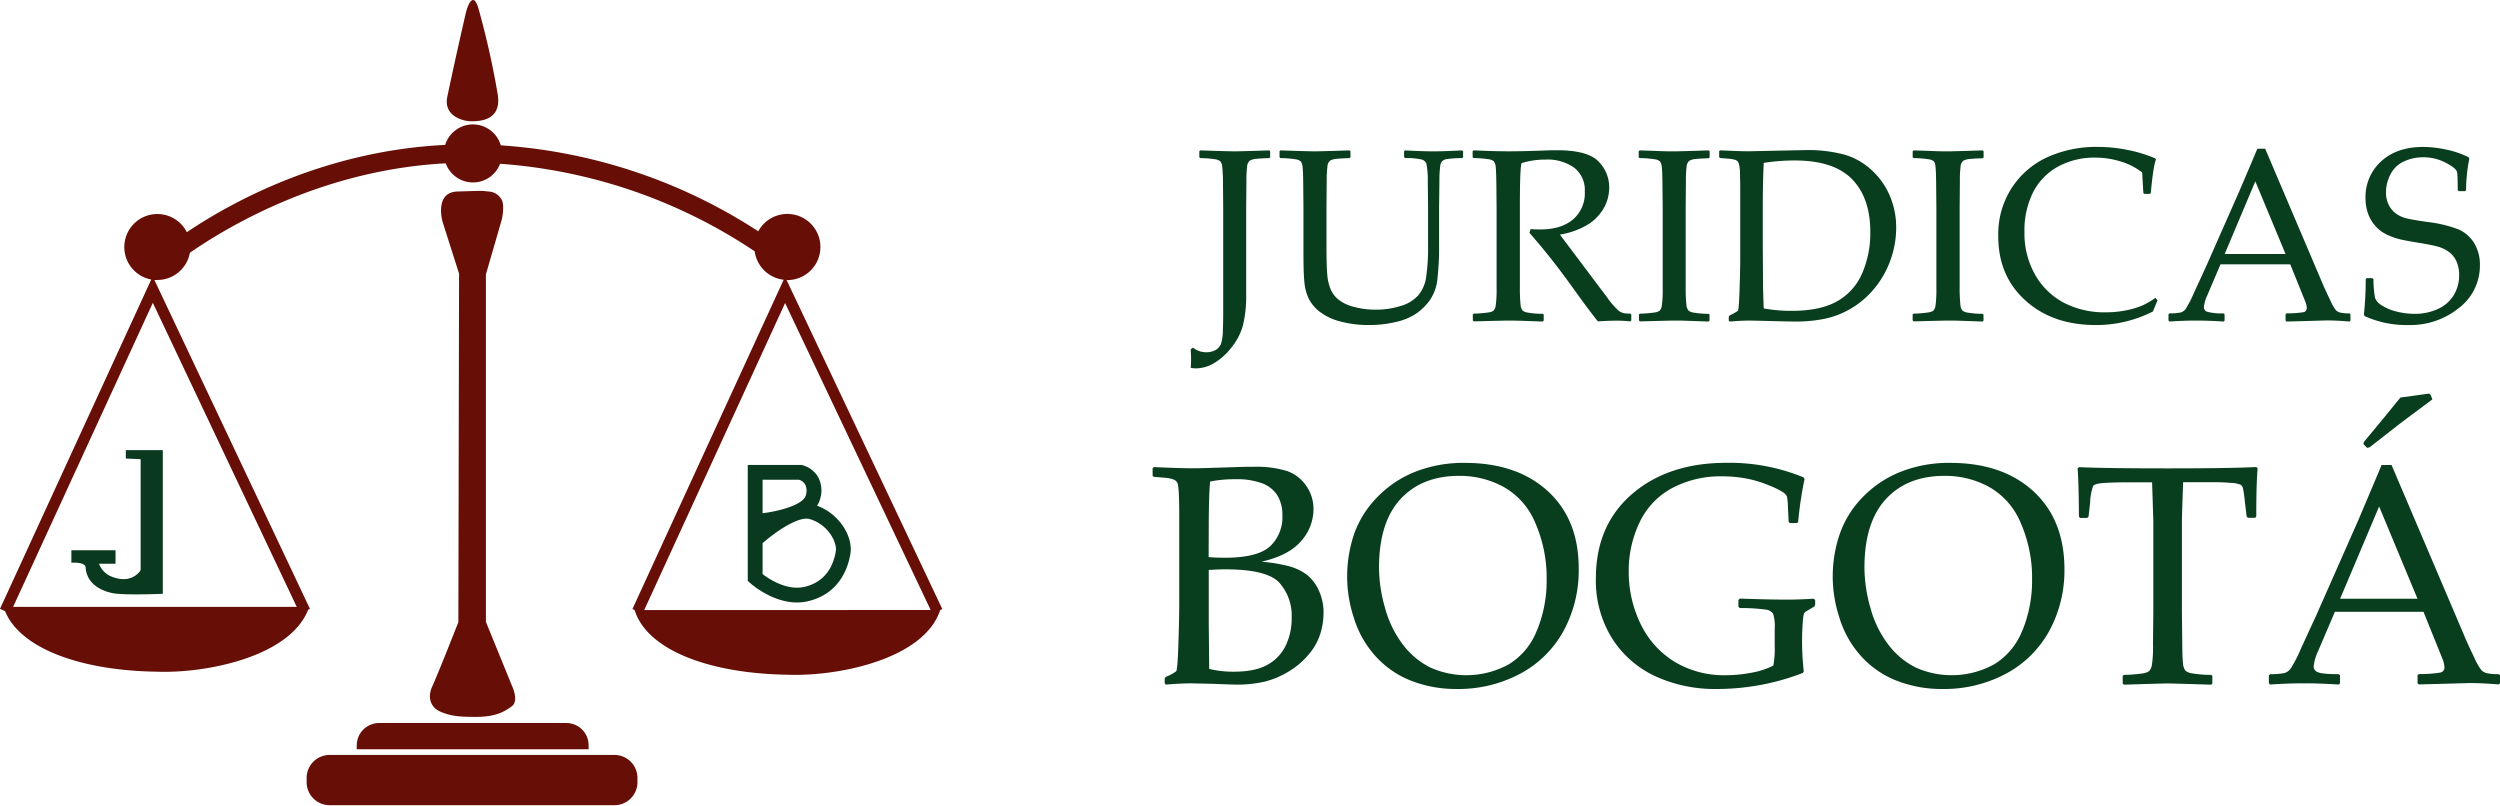
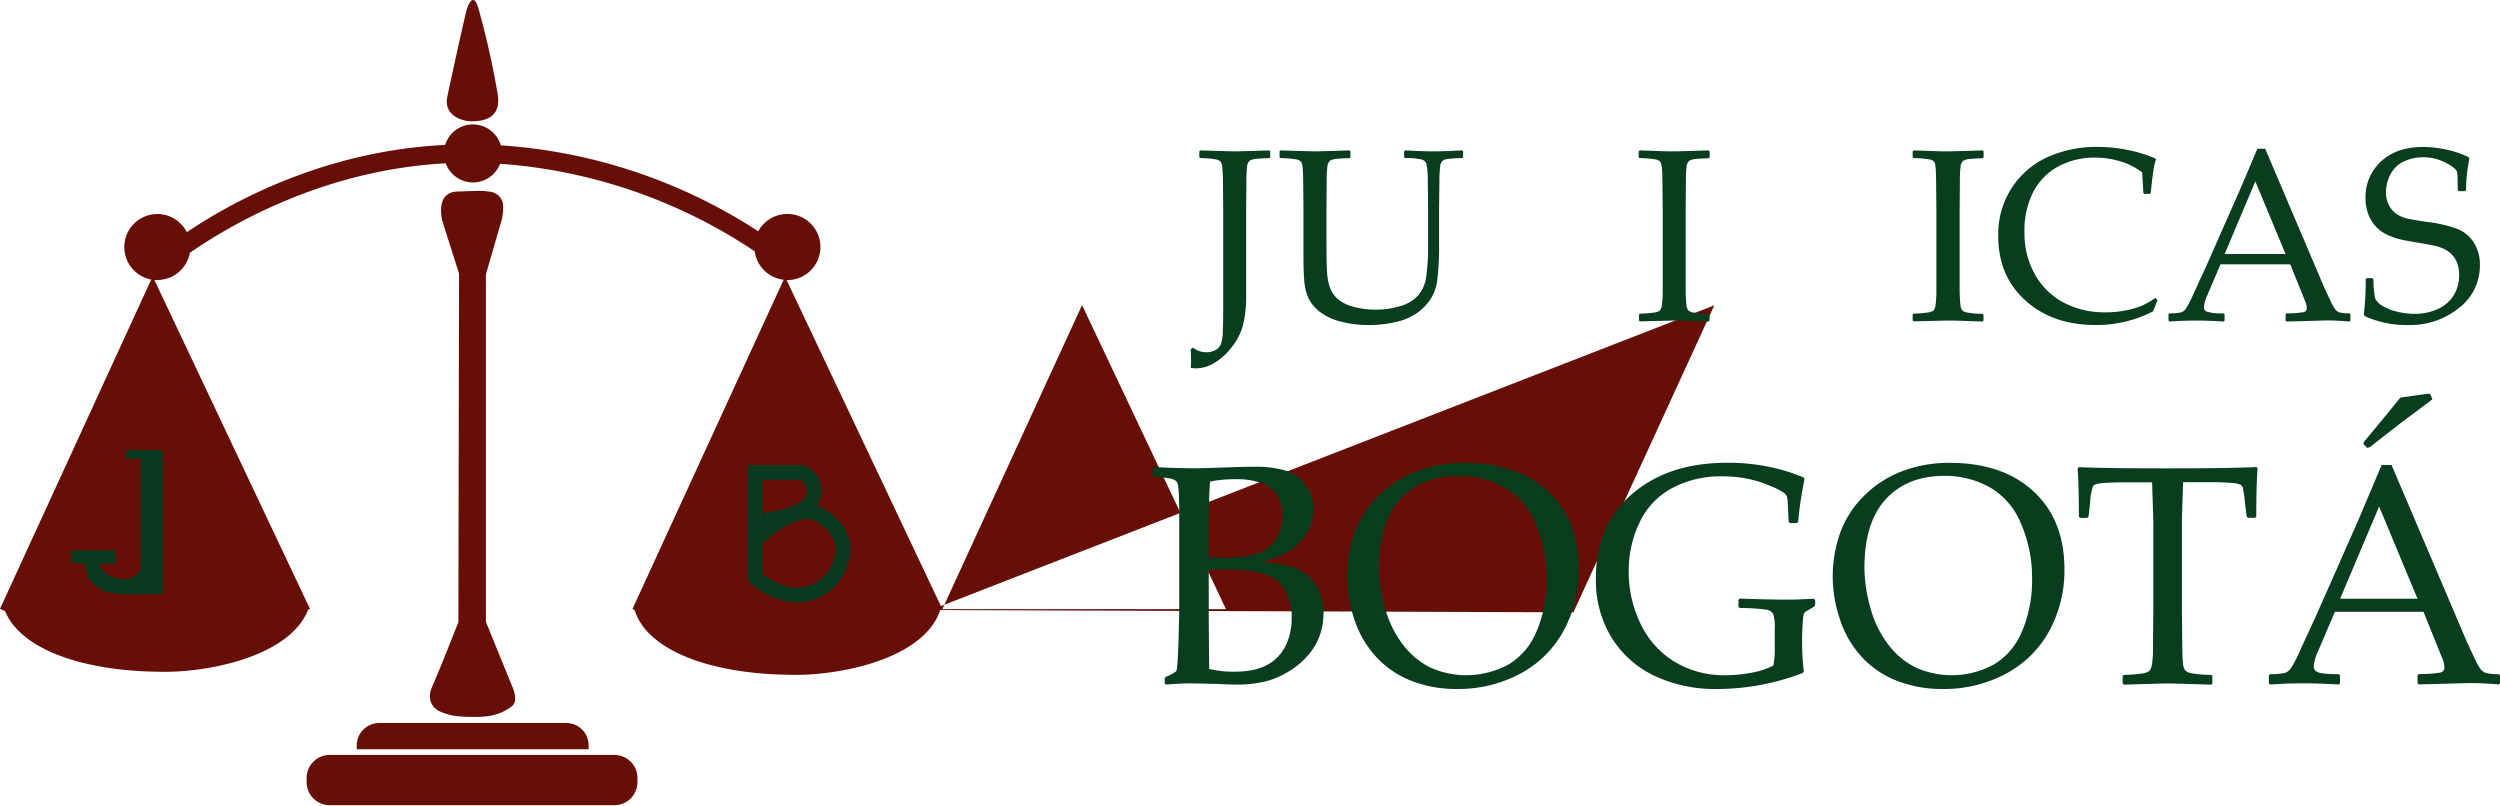
<svg xmlns="http://www.w3.org/2000/svg" viewBox="0 0 674.25 217.26">
  <defs>
    <style>.cls-1{fill:#670f07;}.cls-2{fill:#083e1e;}.cls-3{fill:#09391f;}</style>
  </defs>
  <g id="Capa_2" data-name="Capa 2">
    <g id="Capa_1-2" data-name="Capa 1">
-       <path class="cls-1" d="M254.15,164.28l-42-88.74h.19a8.92,8.92,0,1,0-7.84-13.16A144.74,144.74,0,0,0,135.06,39.2a7.83,7.83,0,0,0-15-.12C88,40.66,63.2,54,50.39,62.62a8.91,8.91,0,1,0-9.6,12.77L0,164.2l1.37.63c4.11,10.08,20.41,16.06,41.09,16.33,13.11.47,35.71-4,40.66-16.75l.48-.23-.22-.46a.19.19,0,0,1,0-.07h-.05L41.64,75.51c.26,0,.53,0,.8,0a8.92,8.92,0,0,0,8.77-7.34c11.61-8,36.67-22.42,69-24.12a7.82,7.82,0,0,0,14.66.12,141.5,141.5,0,0,1,68.67,23.61,8.92,8.92,0,0,0,7.81,7.67l-40.78,88.8.58.27c3.32,10.76,20.06,17.18,41.5,17.46,13.36.48,36.59-4.17,40.93-17.47ZM3.54,163.67l37.68-82,38.81,82Zm170.2.87,38-82.81L251,164.52Z" />
+       <path class="cls-1" d="M254.15,164.28l-42-88.74h.19a8.92,8.92,0,1,0-7.84-13.16A144.74,144.74,0,0,0,135.06,39.2a7.83,7.83,0,0,0-15-.12C88,40.66,63.2,54,50.39,62.62a8.91,8.91,0,1,0-9.6,12.77L0,164.2l1.37.63c4.11,10.08,20.41,16.06,41.09,16.33,13.11.47,35.71-4,40.66-16.75l.48-.23-.22-.46a.19.19,0,0,1,0-.07h-.05L41.64,75.51c.26,0,.53,0,.8,0a8.92,8.92,0,0,0,8.77-7.34c11.61-8,36.67-22.42,69-24.12a7.82,7.82,0,0,0,14.66.12,141.5,141.5,0,0,1,68.67,23.61,8.92,8.92,0,0,0,7.81,7.67l-40.78,88.8.58.27c3.32,10.76,20.06,17.18,41.5,17.46,13.36.48,36.59-4.17,40.93-17.47Zl37.68-82,38.81,82Zm170.2.87,38-82.81L251,164.52Z" />
      <path class="cls-1" d="M127.48,32.71c1.58-.08,7.9,0,6.76-7.24A226.38,226.38,0,0,0,129,2.14c-1.53-5-3.09.24-3.28,1-1.33,5.66-3.69,16.29-5.07,22.9C119.48,31.42,125.15,32.83,127.48,32.71Z" />
      <path class="cls-1" d="M96.21,201v1.07h62.54V201a6,6,0,0,0-6-6H102.26A6.05,6.05,0,0,0,96.21,201Z" />
      <path class="cls-1" d="M165.56,203.61H89.07a6.21,6.21,0,0,0-6.37,6v1.55a6.22,6.22,0,0,0,6.37,6h76.49a6.21,6.21,0,0,0,6.36-6v-1.55A6.21,6.21,0,0,0,165.56,203.61Z" />
      <path class="cls-1" d="M116.6,185.08c-1.41,3-.47,5.76,2.23,6.88s4.54,1.37,9.28,1.39,7.35-.93,9.94-2.88c2-1.49,0-5.57,0-5.57l-7-17.18V74l4.3-14.85s.73-3.13.09-5a4.19,4.19,0,0,0-3.7-2.5c-2.21-.23-1.3-.21-8.39,0-6.27.21-4,8.14-4,8.14l4.46,14-.19,94S118.15,181.71,116.6,185.08Z" />
      <path class="cls-2" d="M322.54,99.35A9.77,9.77,0,0,0,327.33,98,16.73,16.73,0,0,0,332,93.88a16.48,16.48,0,0,0,3.19-6,32.44,32.44,0,0,0,.9-8.4V56.12l.07-7.47a28.4,28.4,0,0,1,.18-3.65,2.32,2.32,0,0,1,.73-1.68,4.26,4.26,0,0,1,1.77-.48c.81-.09,2-.15,3.49-.2l.23-.22V40.79l-.23-.23c-5.46.18-8.56.26-9.32.26s-3.84-.08-9.32-.26l-.23.23v1.63l.23.22A28.15,28.15,0,0,1,328,43a2.34,2.34,0,0,1,1.17.58,2.93,2.93,0,0,1,.47,1.43,43.32,43.32,0,0,1,.2,4.78l.06,6.33V84.34q0,1.95-.09,4.68a12.56,12.56,0,0,1-.52,3.75,3.32,3.32,0,0,1-1.45,1.63,5.09,5.09,0,0,1-2.61.6,5.7,5.7,0,0,1-3.48-1.24l-.62.43c.07,1.06.1,1.86.1,2.4,0,.87,0,1.73-.1,2.6A5.82,5.82,0,0,0,322.54,99.35Z" />
      <path class="cls-2" d="M376.39,86.86a16.56,16.56,0,0,0,5.54-2.27,15.11,15.11,0,0,0,3.73-3.67,12.19,12.19,0,0,0,2-5.6,74.9,74.9,0,0,0,.46-9.33V56.12l.09-7.31a30.65,30.65,0,0,1,.25-4.28,2.23,2.23,0,0,1,.55-1.11,2.52,2.52,0,0,1,1.3-.53,31,31,0,0,1,4-.25l.29-.26V40.82l-.29-.26c-3.47.18-6,.26-7.67.26-1.92,0-4.49-.08-7.7-.26l-.26.3v1.52l.26.26a18.15,18.15,0,0,1,4.6.41,2.07,2.07,0,0,1,1.14,1,23,23,0,0,1,.39,5.1q.07,4.44.08,7v10a55.07,55.07,0,0,1-.51,8.53,9.78,9.78,0,0,1-2.12,4.95,10.14,10.14,0,0,1-4.73,2.88,21.82,21.82,0,0,1-6.67,1,22.28,22.28,0,0,1-6-.75,11.19,11.19,0,0,1-4.1-1.93A7.32,7.32,0,0,1,358.87,78a13.11,13.11,0,0,1-.91-4c-.14-1.6-.21-4.09-.21-7.49V56.12l.06-7.47A28.4,28.4,0,0,1,358,45a2.32,2.32,0,0,1,.73-1.68,4.26,4.26,0,0,1,1.77-.48c.81-.09,2-.15,3.46-.2l.26-.22V40.79l-.26-.23c-5.48.18-8.59.26-9.32.26s-3.92-.08-9.29-.26l-.26.23v1.63l.26.22a28.55,28.55,0,0,1,4.32.36,2.38,2.38,0,0,1,1.18.58A3,3,0,0,1,351.3,45c.1.72.16,2.31.18,4.78l.06,6.33V68.59q0,5.1.26,7.59a13.27,13.27,0,0,0,1.14,4.32A10.52,10.52,0,0,0,355.83,84a15.33,15.33,0,0,0,5.5,2.66,29.15,29.15,0,0,0,8,1A30.52,30.52,0,0,0,376.39,86.86Z" />
-       <path class="cls-2" d="M406.76,86.46q1.29,0,3.6.06l5.72.2.26-.26V84.83l-.26-.19a24.89,24.89,0,0,1-4.32-.38,2.42,2.42,0,0,1-1.19-.6,3.11,3.11,0,0,1-.47-1.43,43.49,43.49,0,0,1-.19-4.74l0-6.33v-15q0-11.46.49-12.18a21.46,21.46,0,0,1,6.43-.94,12.39,12.39,0,0,1,7.73,2.19,7.65,7.65,0,0,1,2.86,6.48,9.27,9.27,0,0,1-3.18,7.47q-3.19,2.7-8.8,2.7c-.63,0-1.51,0-2.63-.1l-.33,1q5.85,6.66,11.43,14.45,4.81,6.72,7.05,9.45c1.82-.13,3.5-.19,5-.19a30.56,30.56,0,0,1,3.71.19l.29-.29V84.83l-.26-.26a10,10,0,0,1-1.71-.1,4.09,4.09,0,0,1-1.28-.53,20.45,20.45,0,0,1-3.31-3.8q-2.56-3.36-4.81-6.38L424,67.65q-2.37-3.12-3.28-4.38a21.25,21.25,0,0,0,7.7-2.81,12.79,12.79,0,0,0,4.22-4.5A11.16,11.16,0,0,0,434,50.6a9.81,9.81,0,0,0-2.92-7.08q-2.92-3-11.14-3c-.7,0-1.81,0-3.35.07q-6.24.23-9.91.22c-2.2,0-5.29-.08-9.25-.26l-.26.23v1.63l.26.22a28.55,28.55,0,0,1,4.32.36,2.38,2.38,0,0,1,1.18.58,3,3,0,0,1,.46,1.43c.09.72.15,2.31.18,4.78l.06,6.33v15l0,6.85a29.86,29.86,0,0,1-.24,4.48,2.6,2.6,0,0,1-.56,1.32,2.86,2.86,0,0,1-1.35.5,34.08,34.08,0,0,1-4,.33l-.26.19v1.63l.26.26C403,86.54,406.08,86.46,406.76,86.46Z" />
      <path class="cls-2" d="M451.48,86.46c.87,0,2.07,0,3.61.06l5.71.2.26-.26V84.83l-.26-.19a25.14,25.14,0,0,1-4.32-.38,2.38,2.38,0,0,1-1.18-.6,2.89,2.89,0,0,1-.47-1.43,42.53,42.53,0,0,1-.2-4.74l0-6.33v-15l.06-7.47a28.4,28.4,0,0,1,.18-3.65,2.32,2.32,0,0,1,.73-1.68,4.26,4.26,0,0,1,1.77-.48c.81-.09,2-.15,3.46-.2l.26-.22V40.79l-.26-.23c-5.48.18-8.58.26-9.32.26s-2.57,0-5.23-.13l-4.06-.13-.26.23v1.63l.26.22a28.26,28.26,0,0,1,4.32.36,2.42,2.42,0,0,1,1.19.58,3.08,3.08,0,0,1,.45,1.43c.1.72.16,2.31.18,4.78l.07,6.33v15l0,6.85a29.86,29.86,0,0,1-.24,4.48,2.61,2.61,0,0,1-.55,1.32,3,3,0,0,1-1.35.5,34.32,34.32,0,0,1-4,.33l-.26.19v1.63l.26.26C447.71,86.54,450.81,86.46,451.48,86.46Z" />
-       <path class="cls-2" d="M505.54,77.77a25.25,25.25,0,0,0,4.34-7.68,25.63,25.63,0,0,0,1.52-8.67,21.62,21.62,0,0,0-1.67-8.5,20,20,0,0,0-4.9-7,18.32,18.32,0,0,0-7.39-4.22,38.47,38.47,0,0,0-10.66-1.22l-15.2.32c-1.36,0-3.92-.08-7.66-.26l-.26.23v1.63l.26.22,2.47.2a7.07,7.07,0,0,1,1.61.31,1.53,1.53,0,0,1,.68.43,2.59,2.59,0,0,1,.37.91,12.77,12.77,0,0,1,.23,2.16c0,1,.06,2.31.06,3.92l0,7.37V69.86q0,2.85-.18,8.3t-.46,5.68a17,17,0,0,1-2.19,1.22l-.26.32v1.08l.26.26c2.12-.18,3.93-.26,5.42-.26l3.06.06c4.67.13,7.86.2,9.55.2A39.09,39.09,0,0,0,492,86a23.13,23.13,0,0,0,7.19-2.78A23.65,23.65,0,0,0,505.54,77.77Zm-10.13,3.52q-4.53,2.53-12.1,2.54a40.21,40.21,0,0,1-7.63-.65q-.19-4.71-.2-7.51l-.06-9.55V55.93q0-6.69.26-12a52.81,52.81,0,0,1,8.38-.65q10.54,0,15.46,5.07t4.9,14.25a27,27,0,0,1-2.24,11.21A15.73,15.73,0,0,1,495.41,81.29Z" />
      <path class="cls-2" d="M525.37,86.46c.87,0,2.07,0,3.61.06l5.71.2.26-.26V84.83l-.26-.19a25.14,25.14,0,0,1-4.32-.38,2.38,2.38,0,0,1-1.18-.6,2.89,2.89,0,0,1-.47-1.43,42.53,42.53,0,0,1-.2-4.74l0-6.33v-15l.06-7.47a28.4,28.4,0,0,1,.18-3.65,2.32,2.32,0,0,1,.73-1.68,4.26,4.26,0,0,1,1.77-.48c.81-.09,2-.15,3.46-.2l.26-.22V40.79l-.26-.23c-5.48.18-8.58.26-9.32.26s-2.57,0-5.23-.13l-4.06-.13-.26.23v1.63l.26.22a28.26,28.26,0,0,1,4.32.36,2.47,2.47,0,0,1,1.19.58A3.08,3.08,0,0,1,522,45c.1.72.16,2.31.18,4.78l.06,6.33v15l0,6.85a29.86,29.86,0,0,1-.24,4.48,2.61,2.61,0,0,1-.55,1.32,3,3,0,0,1-1.35.5,34.32,34.32,0,0,1-4,.33l-.26.19v1.63l.26.26C521.6,86.54,524.7,86.46,525.37,86.46Z" />
      <path class="cls-2" d="M546.21,81q7.32,6.66,19,6.66A33.57,33.57,0,0,0,580.65,84l1.23-3-.55-.68a20.68,20.68,0,0,1-3.39,2,21.16,21.16,0,0,1-4.44,1.36,27.07,27.07,0,0,1-5.55.55,23.69,23.69,0,0,1-11.42-2.63A19.25,19.25,0,0,1,548.82,74,22.47,22.47,0,0,1,546,62.62a22.84,22.84,0,0,1,2.41-10.93,16.38,16.38,0,0,1,6.75-6.82A20.39,20.39,0,0,1,565,42.51a23,23,0,0,1,7,1.06,17.47,17.47,0,0,1,5.74,2.94l.32,5.52.26.26h1.53l.22-.26c.44-4.79.9-7.78,1.4-9l-.23-.32a35.74,35.74,0,0,0-7-2.18,40.32,40.32,0,0,0-8.55-.91,32,32,0,0,0-13.46,2.75,22.63,22.63,0,0,0-9.64,8.28,22.91,22.91,0,0,0-3.66,12.94Q538.88,74.35,546.21,81Z" />
      <path class="cls-2" d="M592.37,86.46c2.1,0,4.55.08,7.34.26l.26-.26V84.77l-.29-.26a14.6,14.6,0,0,1-4.41-.43,1.26,1.26,0,0,1-.88-1.2,9.78,9.78,0,0,1,.94-3.28l3.54-8.31h18.81l4,9.9a5.65,5.65,0,0,1,.46,1.89,1.09,1.09,0,0,1-.91,1.12,27.23,27.23,0,0,1-4.55.31l-.26.26v1.69l.26.26c3.59-.09,7.19-.19,10.78-.3q2.76,0,6.2.3l.26-.26V84.77l-.26-.26a10.12,10.12,0,0,1-2.67-.25,2.66,2.66,0,0,1-1-.6,12.1,12.1,0,0,1-1.46-2.56c-.71-1.45-1.33-2.8-1.87-4l-1.85-4.35L610.92,40.11h-2.11q-2.47,5.88-5,11.76l-8.83,20-3.41,7.41a28,28,0,0,1-2.16,4.14,2.64,2.64,0,0,1-1.22.84,13.24,13.24,0,0,1-3.06.25l-.29.26v1.69l.29.26C587.59,86.54,590,86.46,592.37,86.46Zm15.89-37.55,8.15,19.59H600Z" />
      <path class="cls-2" d="M657.41,83.37a14.65,14.65,0,0,1-6.18,1.27,19.47,19.47,0,0,1-5-.65,12.89,12.89,0,0,1-3.93-1.67,4.21,4.21,0,0,1-1.75-1.95,30.7,30.7,0,0,1-.44-5.09l-.26-.26H638.3l-.26.26a94.37,94.37,0,0,1-.49,9.55l.2.42a27.13,27.13,0,0,0,11.79,2.41,20.85,20.85,0,0,0,13.65-4.61,14.32,14.32,0,0,0,5.64-11.53,11.14,11.14,0,0,0-1.57-6,9.39,9.39,0,0,0-4.2-3.65,34.15,34.15,0,0,0-8.36-2q-4.19-.61-5.76-1a8.17,8.17,0,0,1-2.76-1.29,6.4,6.4,0,0,1-1.94-2.33,7.56,7.56,0,0,1-.74-3.4A10.42,10.42,0,0,1,644.73,47a7.52,7.52,0,0,1,3.64-3.47,12.14,12.14,0,0,1,5.16-1.11,12.88,12.88,0,0,1,6.14,1.5c1.89,1,2.87,1.83,3,2.5s.15,2.3.19,4.9l.26.23h1.69l.29-.26a44.2,44.2,0,0,1,.88-8.51l-.23-.39a24.7,24.7,0,0,0-6.06-2.06,29.74,29.74,0,0,0-6.15-.7q-7.11,0-11.34,3.88a12.94,12.94,0,0,0-4.22,10,12.13,12.13,0,0,0,.73,4.21,10.14,10.14,0,0,0,2,3.31,9.82,9.82,0,0,0,3,2.23,17.55,17.55,0,0,0,3.65,1.3c1.23.28,2.92.59,5.09.94s3.9.71,5,1a9.26,9.26,0,0,1,3,1.43,6.4,6.4,0,0,1,2.05,2.55,8.85,8.85,0,0,1,.73,3.74,10.25,10.25,0,0,1-1.52,5.5A9.65,9.65,0,0,1,657.41,83.37Z" />
      <path class="cls-2" d="M352.57,155.1a14.14,14.14,0,0,0-5-2.41,45.34,45.34,0,0,0-7.35-1.2q7.42-1.69,10.73-5.61a12.94,12.94,0,0,0,3.3-8.5,10.94,10.94,0,0,0-2-6.42A10.4,10.4,0,0,0,347,127a28.26,28.26,0,0,0-8.83-1.11c-1,0-2.52,0-4.66.08q-10,.33-11.43.33-3.84,0-10.89-.33l-.33.29v2.06l.33.29,3.13.25a9.6,9.6,0,0,1,2,.39,2.58,2.58,0,0,1,.93.56,2.17,2.17,0,0,1,.48,1.15,25.11,25.11,0,0,1,.22,2.75c.06,1.28.09,2.94.09,5l0,9.37v15.14q0,3.63-.23,10.52c-.15,4.6-.35,7-.6,7.31a11.9,11.9,0,0,1-2.76,1.48l-.33.41v1.36l.33.33q4.08-.33,6.89-.33l5.94.13c3.3.14,5.28.2,5.94.2a32.4,32.4,0,0,0,8.15-.86,23.52,23.52,0,0,0,6.42-2.81,20.9,20.9,0,0,0,5.34-4.66,16.1,16.1,0,0,0,3-5.49,19,19,0,0,0,.83-5.44,14.08,14.08,0,0,0-1.22-6A11.37,11.37,0,0,0,352.57,155.1ZM326,142.87q0-9.24.37-13a33.16,33.16,0,0,1,6.77-.62,19.59,19.59,0,0,1,7.44,1.16,8.21,8.21,0,0,1,4,3.32,10.2,10.2,0,0,1,1.28,5.26,10.79,10.79,0,0,1-3.35,8.38q-3.33,3-11.88,3.05c-1.73,0-3.29-.05-4.66-.17ZM346.81,174a11.7,11.7,0,0,1-4.93,5.26q-3.35,1.91-9.24,1.9a28.29,28.29,0,0,1-6.52-.75L326,167.79V153.72c1.73-.11,3.22-.17,4.45-.17q11.19,0,14.55,3.57a13.31,13.31,0,0,1,3.36,9.51A16.91,16.91,0,0,1,346.81,174Z" />
      <path class="cls-2" d="M417.48,132.49q-8.34-7.65-22.41-7.65a35.4,35.4,0,0,0-13.62,2.49,29.31,29.31,0,0,0-10.29,7.06,26.88,26.88,0,0,0-6.05,9.92,35.57,35.57,0,0,0,0,22.24,27.37,27.37,0,0,0,5.78,10.32,25.27,25.27,0,0,0,9.63,6.7,33.21,33.21,0,0,0,12.38,2.25A35.34,35.34,0,0,0,410,181.7a28.7,28.7,0,0,0,11.7-11.56,34.19,34.19,0,0,0,4.08-16.75Q425.81,140.15,417.48,132.49Zm-3,37.59a18.38,18.38,0,0,1-7.59,9.1,23.77,23.77,0,0,1-21,.91,21,21,0,0,1-7.47-6.17,28.55,28.55,0,0,1-4.87-9.95,40,40,0,0,1-1.63-10.83q0-12.25,5.78-18.52t15.8-6.28a24.55,24.55,0,0,1,12.17,3.06,19.86,19.86,0,0,1,8.46,9.78,36.87,36.87,0,0,1,3,15.06A35.2,35.2,0,0,1,414.5,170.08Z" />
      <path class="cls-2" d="M482.3,161.72c-2.73,0-6.25-.06-10.57-.2l-2.51-.08-.37.37v1.81l.37.37a49.72,49.72,0,0,1,7,.42,2.72,2.72,0,0,1,2,1.13,11.51,11.51,0,0,1,.42,4.07v4.58a24.6,24.6,0,0,1-.37,5.32,21.35,21.35,0,0,1-5.88,1.92,37.7,37.7,0,0,1-7,.68,25.82,25.82,0,0,1-13.82-3.67,24.14,24.14,0,0,1-9.12-10.22,31.88,31.88,0,0,1-3.18-14.13,30,30,0,0,1,3-13.35,20.31,20.31,0,0,1,8.77-9.14,27.76,27.76,0,0,1,13.37-3.13,34.81,34.81,0,0,1,6.64.6,30.57,30.57,0,0,1,6.17,1.89,20.8,20.8,0,0,1,3.82,1.9,3,3,0,0,1,.89,1,14.39,14.39,0,0,1,.26,2.52l.21,4.37.33.33h1.9l.33-.29a99.89,99.89,0,0,1,1.73-11.59l-.29-.46a52.51,52.51,0,0,0-20.75-3.92q-15.72,0-25.48,8.42t-9.76,22.7a29.47,29.47,0,0,0,4.33,16.17,27.5,27.5,0,0,0,11.72,10.28A38.48,38.48,0,0,0,463,185.82a64.37,64.37,0,0,0,23.23-4.33l.25-.41a71.4,71.4,0,0,1-.46-7.8c0-2.12.06-3.91.19-5.39a12.76,12.76,0,0,1,.31-2.45,2.44,2.44,0,0,1,.86-.7l2-1.2.17-.5v-1.23l-.41-.33Q484.65,161.72,482.3,161.72Z" />
      <path class="cls-2" d="M548.4,132.49q-8.34-7.65-22.41-7.65a35.31,35.31,0,0,0-13.61,2.49,29.35,29.35,0,0,0-10.3,7.06,26.72,26.72,0,0,0-6,9.92,35.38,35.38,0,0,0,0,22.24,27.21,27.21,0,0,0,5.77,10.32,25.3,25.3,0,0,0,9.64,6.7,33.17,33.17,0,0,0,12.38,2.25A35.33,35.33,0,0,0,541,181.7a28.7,28.7,0,0,0,11.7-11.56,34.19,34.19,0,0,0,4.08-16.75Q556.73,140.15,548.4,132.49Zm-3,37.59a18.45,18.45,0,0,1-7.6,9.1,23.77,23.77,0,0,1-21,.91,21,21,0,0,1-7.47-6.17,28.55,28.55,0,0,1-4.87-9.95,40.31,40.31,0,0,1-1.62-10.83q0-12.25,5.77-18.52t15.8-6.28a24.59,24.59,0,0,1,12.18,3.06,19.91,19.91,0,0,1,8.46,9.78,36.87,36.87,0,0,1,3,15.06A35.38,35.38,0,0,1,545.43,170.08Z" />
      <path class="cls-2" d="M584.58,126.32q-16.71,0-23.89-.33l-.37.37q.3,3,.37,13l.33.33h1.9l.37-.37.42-3.8a14.6,14.6,0,0,1,.8-4.43c.29-.46,1.35-.74,3.2-.85s4-.16,6.56-.16h6.15q.33,10.11.33,10.76v24.06l-.09,8.71a34.28,34.28,0,0,1-.28,5.69,3.39,3.39,0,0,1-.73,1.67,3.69,3.69,0,0,1-1.69.64,41.73,41.73,0,0,1-5.14.41l-.33.25v2.06l.33.33q10.44-.33,11.76-.33t11.81.33l.28-.33v-2.06l-.28-.25a32.72,32.72,0,0,1-5.53-.47,3.23,3.23,0,0,1-1.51-.74,3.74,3.74,0,0,1-.58-1.82c-.12-.92-.2-2.93-.22-6l-.09-8V140.8q0-1.44.33-10.76h7.8c1.87,0,3.56.06,5.08.2a7.39,7.39,0,0,1,2.68.52,1.79,1.79,0,0,1,.6,1,37.05,37.05,0,0,1,.51,3.73l.46,3.8.33.37h1.94l.33-.33q0-9.24.37-13l-.37-.37Q601.62,126.32,584.58,126.32Z" />
      <path class="cls-2" d="M673.92,181.82a13.79,13.79,0,0,1-3.41-.31,3.54,3.54,0,0,1-1.28-.76,15.84,15.84,0,0,1-1.85-3.26c-.9-1.85-1.69-3.55-2.38-5.12l-2.35-5.53L645,125.41h-2.68q-3.14,7.47-6.31,14.94l-11.23,25.42-4.33,9.41a34.23,34.23,0,0,1-2.74,5.26,3.38,3.38,0,0,1-1.55,1.07,17.81,17.81,0,0,1-3.88.31l-.37.33v2.14l.37.33c3.08-.22,6.14-.33,9.16-.33q4,0,9.33.33l.33-.33v-2.14l-.37-.33q-4.5,0-5.62-.54a1.61,1.61,0,0,1-1.11-1.52,12.44,12.44,0,0,1,1.2-4.17L629.72,165h23.89l5.08,12.58a7.18,7.18,0,0,1,.58,2.39,1.38,1.38,0,0,1-1.16,1.43,34.45,34.45,0,0,1-5.77.39l-.33.33v2.14l.33.33q6.84-.17,13.69-.37c2.34,0,5,.13,7.89.37l.33-.33v-2.14Zm-42.79-20.34,10.52-24.88L652,161.48Z" />
      <path class="cls-2" d="M639.09,120.63l8.25-6.44,8.67-6.48-.5-1.28-.41-.28-7.72,1.07c-2.53,3.13-3.83,4.74-3.92,4.83l-5.94,7.17-.08.58,1,1Z" />
      <path class="cls-3" d="M33.93,121.4v2.27l4,.17v29.95s-2.16,3.77-7.43,1.87a6,6,0,0,1-3.8-3.62h4.46V148.4H19.25v3.37s3.73-.32,3.85,1.28c.32,5.05,5.34,6.63,7.74,7,3.68.51,13.07.1,13.07.1V121.4h-10Z" />
      <path class="cls-3" d="M220.35,136.39a5.85,5.85,0,0,0,.86-1.9,7.62,7.62,0,0,0-.72-6.09,7.13,7.13,0,0,0-4.28-3l-14.54,0v19.33l0,0,0,11.92.66.6c.27.24,5.88,5.24,12.63,5.24a13,13,0,0,0,3-.35c8.36-2,10.73-8.83,11.39-12.73C230.11,144.93,226.61,138.69,220.35,136.39Zm-14.68-7h9.85a3,3,0,0,1,1.6,1.21,3.88,3.88,0,0,1,.2,3c-.6,2.48-7,4.26-11.65,4.82Zm19.74,19.36c-.61,3.57-2.56,8.13-8.38,9.51-4.79,1.14-9.63-2.11-11.36-3.43v-8.34c4-3.5,9.9-7.33,12.7-6.5C223.25,141.41,225.84,146.19,225.41,148.71Z" />
    </g>
  </g>
</svg>